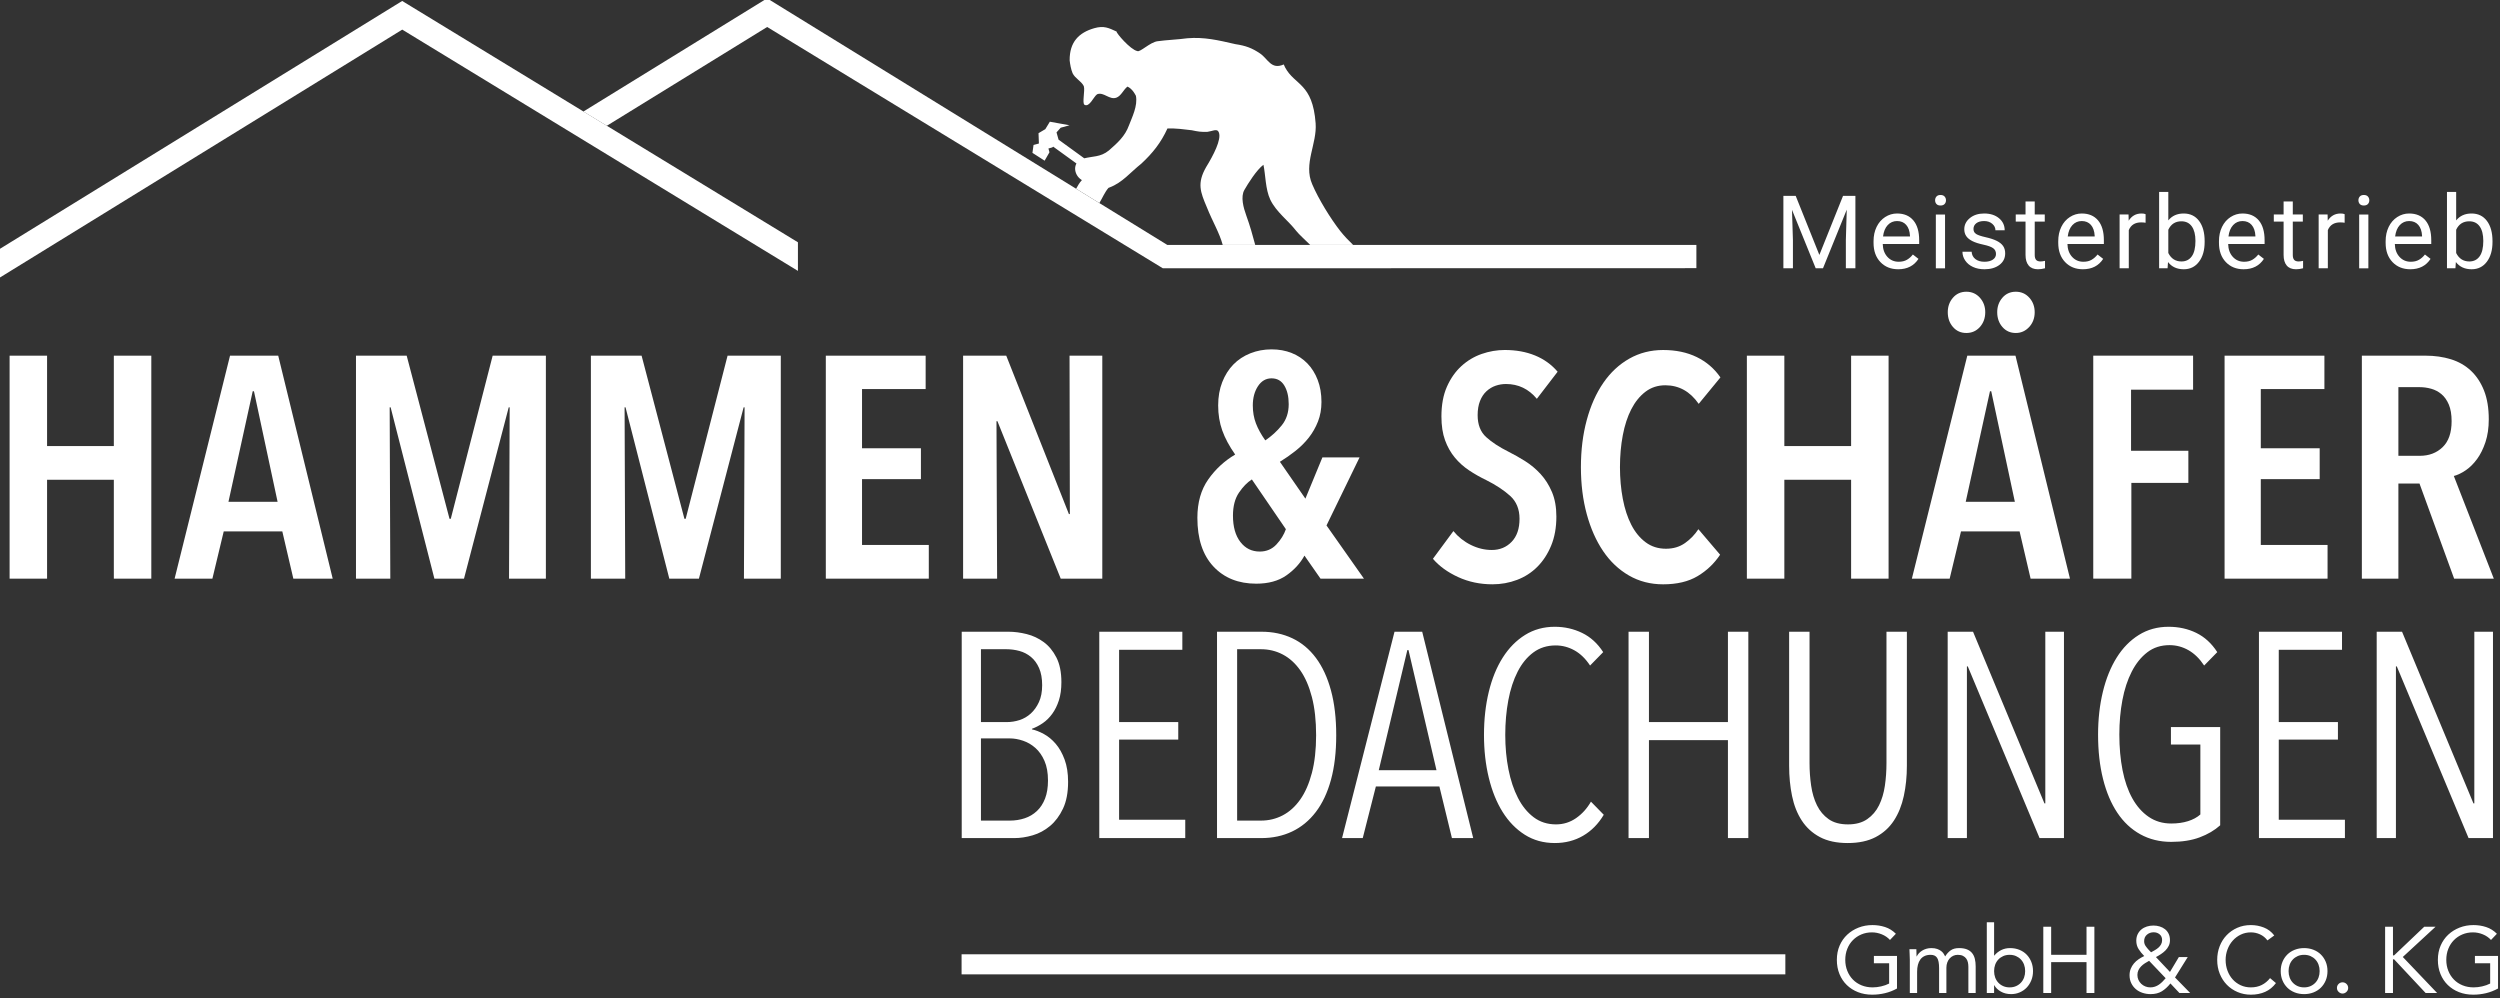
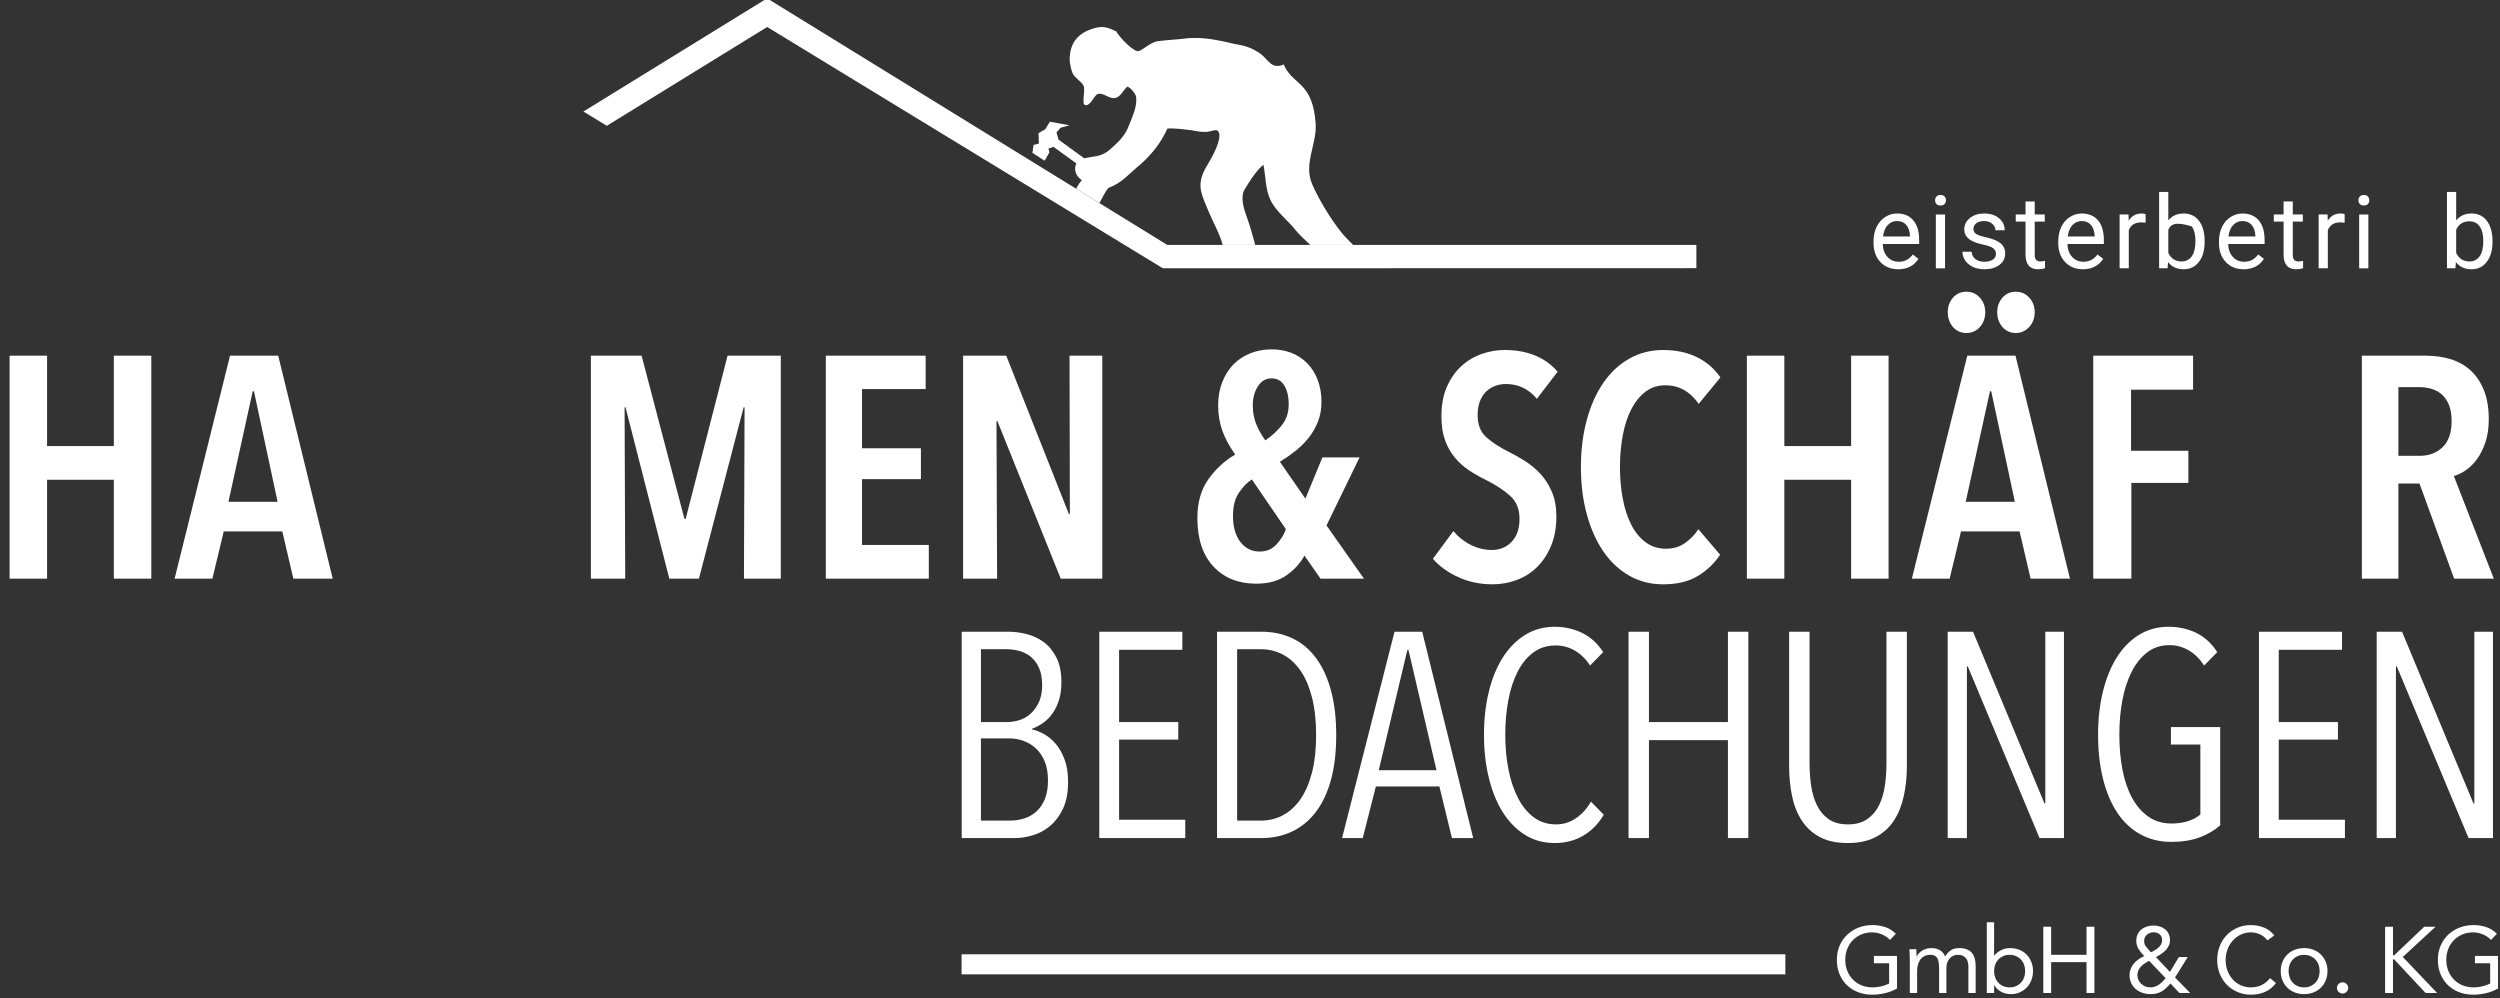
<svg xmlns="http://www.w3.org/2000/svg" width="100%" height="100%" viewBox="0 0 889 355" version="1.1" xml:space="preserve" style="fill-rule:evenodd;clip-rule:evenodd;stroke-linejoin:round;stroke-miterlimit:2;">
  <rect x="0" y="0" width="889" height="355" fill="#333333" stroke="none" />
  <g transform="matrix(1,0,0,1,-301.666,-14159)">
    <g transform="matrix(1,0,0,3.015,0,9.09495e-13)">
      <g transform="matrix(0.203,0,0,0.202,301.666,4695.99)">
        <g transform="matrix(4.167,0,0,1.389,3145.59,157.602)">
-           <path d="M0,-30.42L9.945,-5.6L19.89,-30.42L25.092,-30.42L25.092,0L21.081,0L21.081,-11.845L21.457,-24.633L11.47,0L8.399,0L-1.567,-24.569L-1.17,-11.845L-1.17,0L-5.181,0L-5.181,-30.42L0,-30.42Z" style="fill:white;fill-rule:nonzero;" />
-         </g>
+           </g>
        <g transform="matrix(4.167,0,0,1.389,3323.12,153.774)">
          <path d="M0,-17.092C-1.56,-17.092 -2.868,-16.523 -3.928,-15.39C-4.985,-14.254 -5.642,-12.662 -5.891,-10.614L5.432,-10.614L5.432,-10.907C5.322,-12.872 4.792,-14.392 3.845,-15.472C2.898,-16.551 1.615,-17.092 0,-17.092M0.481,3.174C-2.583,3.174 -5.077,2.169 -6.999,0.156C-8.92,-1.858 -9.883,-4.548 -9.883,-7.919L-9.883,-8.63C-9.883,-10.872 -9.454,-12.874 -8.597,-14.636C-7.74,-16.399 -6.543,-17.776 -5.004,-18.774C-3.465,-19.769 -1.797,-20.266 0,-20.266C2.94,-20.266 5.222,-19.299 6.853,-17.364C8.482,-15.426 9.298,-12.655 9.298,-9.048L9.298,-7.439L-6.017,-7.439C-5.962,-5.209 -5.31,-3.41 -4.064,-2.037C-2.817,-0.667 -1.232,0.02 0.689,0.02C2.055,0.02 3.211,-0.259 4.158,-0.816C5.105,-1.374 5.934,-2.111 6.644,-3.03L9.005,-1.192C7.111,1.72 4.269,3.174 0.481,3.174" style="fill:white;fill-rule:nonzero;" />
        </g>
        <g transform="matrix(4.167,0,0,1.389,0,-330.115)">
          <path d="M817.657,351.157L813.791,351.157L813.791,328.551L817.657,328.551L817.657,351.157ZM813.478,322.554C813.478,321.928 813.669,321.4 814.052,320.967C814.434,320.536 815.003,320.32 815.754,320.32C816.507,320.32 817.079,320.536 817.468,320.967C817.857,321.4 818.053,321.928 818.053,322.554C818.053,323.181 817.857,323.704 817.468,324.121C817.079,324.54 816.507,324.75 815.754,324.75C815.003,324.75 814.434,324.54 814.052,324.121C813.669,323.704 813.478,323.181 813.478,322.554" style="fill:white;fill-rule:nonzero;" />
        </g>
        <g transform="matrix(4.167,0,0,1.389,3496.42,134.534)">
          <path d="M0,10.613C0,9.569 -0.394,8.759 -1.179,8.18C-1.967,7.602 -3.338,7.104 -5.296,6.685C-7.252,6.268 -8.805,5.766 -9.954,5.181C-11.104,4.596 -11.954,3.9 -12.505,3.091C-13.055,2.285 -13.329,1.322 -13.329,0.209C-13.329,-1.643 -12.546,-3.212 -10.979,-4.492C-9.411,-5.773 -7.409,-6.414 -4.971,-6.414C-2.41,-6.414 -0.329,-5.753 1.265,-4.43C2.859,-3.106 3.656,-1.415 3.656,0.647L-0.228,0.647C-0.228,-0.41 -0.677,-1.322 -1.576,-2.09C-2.474,-2.854 -3.608,-3.239 -4.971,-3.239C-6.379,-3.239 -7.48,-2.933 -8.273,-2.32C-9.067,-1.707 -9.464,-0.905 -9.464,0.083C-9.464,1.016 -9.095,1.721 -8.356,2.193C-7.618,2.668 -6.284,3.119 -4.356,3.552C-2.426,3.983 -0.864,4.499 0.334,5.098C1.532,5.697 2.421,6.418 2.999,7.261C3.578,8.102 3.866,9.129 3.866,10.341C3.866,12.362 3.057,13.981 1.442,15.2C-0.173,16.418 -2.269,17.027 -4.847,17.027C-6.658,17.027 -8.259,16.706 -9.653,16.066C-11.044,15.425 -12.136,14.532 -12.922,13.382C-13.709,12.233 -14.101,10.989 -14.101,9.652L-10.238,9.652C-10.166,10.947 -9.648,11.974 -8.68,12.735C-7.713,13.493 -6.434,13.873 -4.847,13.873C-3.384,13.873 -2.211,13.578 -1.327,12.984C-0.442,12.394 0,11.604 0,10.613" style="fill:white;fill-rule:nonzero;" />
        </g>
        <g transform="matrix(4.167,0,0,1.389,3564.28,158.182)">
          <path d="M0,-28.497L0,-23.023L4.22,-23.023L4.22,-20.036L0,-20.036L0,-5.999C0,-5.091 0.189,-4.412 0.564,-3.96C0.94,-3.506 1.58,-3.278 2.486,-3.278C2.933,-3.278 3.545,-3.364 4.324,-3.529L4.324,-0.415C3.308,-0.138 2.32,0 1.359,0C-0.369,0 -1.67,-0.521 -2.548,-1.567C-3.426,-2.61 -3.866,-4.094 -3.866,-6.017L-3.866,-20.036L-7.98,-20.036L-7.98,-23.023L-3.866,-23.023L-3.866,-28.497L0,-28.497Z" style="fill:white;fill-rule:nonzero;" />
        </g>
        <g transform="matrix(4.167,0,0,1.389,3646.66,153.774)">
          <path d="M0,-17.092C-1.56,-17.092 -2.868,-16.523 -3.928,-15.39C-4.985,-14.254 -5.642,-12.662 -5.891,-10.614L5.432,-10.614L5.432,-10.907C5.322,-12.872 4.792,-14.392 3.845,-15.472C2.898,-16.551 1.615,-17.092 0,-17.092M0.482,3.174C-2.582,3.174 -5.077,2.169 -6.999,0.156C-8.92,-1.858 -9.883,-4.548 -9.883,-7.919L-9.883,-8.63C-9.883,-10.872 -9.454,-12.874 -8.597,-14.636C-7.74,-16.399 -6.542,-17.776 -5.004,-18.774C-3.465,-19.769 -1.797,-20.266 0,-20.266C2.94,-20.266 5.223,-19.299 6.854,-17.364C8.482,-15.426 9.298,-12.655 9.298,-9.048L9.298,-7.439L-6.017,-7.439C-5.962,-5.209 -5.31,-3.41 -4.064,-2.037C-2.817,-0.667 -1.232,0.02 0.689,0.02C2.055,0.02 3.211,-0.259 4.158,-0.816C5.105,-1.374 5.934,-2.111 6.644,-3.03L9.005,-1.192C7.112,1.72 4.269,3.174 0.482,3.174" style="fill:white;fill-rule:nonzero;" />
        </g>
        <g transform="matrix(4.167,0,0,1.389,3758.48,152.206)">
          <path d="M0,-15.251C-0.585,-15.35 -1.219,-15.398 -1.901,-15.398C-4.437,-15.398 -6.158,-14.318 -7.063,-12.159L-7.063,3.886L-10.926,3.886L-10.926,-18.72L-7.167,-18.72L-7.105,-16.108C-5.838,-18.128 -4.041,-19.137 -1.714,-19.137C-0.961,-19.137 -0.389,-19.041 0,-18.845L0,-15.251Z" style="fill:white;fill-rule:nonzero;" />
        </g>
        <g transform="matrix(4.167,0,0,1.389,3845.82,129.571)">
-           <path d="M0,8.692C0,6.059 -0.509,4.027 -1.525,2.592C-2.541,1.157 -4.004,0.44 -5.911,0.44C-8.462,0.44 -10.293,1.624 -11.408,3.99L-11.408,13.769C-10.224,16.138 -8.376,17.322 -5.87,17.322C-4.018,17.322 -2.576,16.603 -1.546,15.168C-0.516,13.735 0,11.576 0,8.692M3.866,9.13C3.866,12.585 3.071,15.361 1.484,17.455C-0.104,19.554 -2.235,20.6 -4.909,20.6C-7.766,20.6 -9.973,19.591 -11.532,17.57L-11.721,20.183L-15.271,20.183L-15.271,-11.908L-11.408,-11.908L-11.408,0.062C-9.846,-1.873 -7.694,-2.84 -4.951,-2.84C-2.207,-2.84 -0.051,-1.804 1.516,0.272C3.082,2.348 3.866,5.188 3.866,8.796L3.866,9.13Z" style="fill:white;fill-rule:nonzero;" />
+           <path d="M0,8.692C0,6.059 -0.509,4.027 -1.525,2.592C-8.462,0.44 -10.293,1.624 -11.408,3.99L-11.408,13.769C-10.224,16.138 -8.376,17.322 -5.87,17.322C-4.018,17.322 -2.576,16.603 -1.546,15.168C-0.516,13.735 0,11.576 0,8.692M3.866,9.13C3.866,12.585 3.071,15.361 1.484,17.455C-0.104,19.554 -2.235,20.6 -4.909,20.6C-7.766,20.6 -9.973,19.591 -11.532,17.57L-11.721,20.183L-15.271,20.183L-15.271,-11.908L-11.408,-11.908L-11.408,0.062C-9.846,-1.873 -7.694,-2.84 -4.951,-2.84C-2.207,-2.84 -0.051,-1.804 1.516,0.272C3.082,2.348 3.866,5.188 3.866,8.796L3.866,9.13Z" style="fill:white;fill-rule:nonzero;" />
        </g>
        <g transform="matrix(4.167,0,0,1.389,3928.2,153.774)">
          <path d="M0,-17.092C-1.56,-17.092 -2.868,-16.523 -3.928,-15.39C-4.985,-14.254 -5.642,-12.662 -5.891,-10.614L5.432,-10.614L5.432,-10.907C5.322,-12.872 4.792,-14.392 3.845,-15.472C2.898,-16.551 1.615,-17.092 0,-17.092M0.481,3.174C-2.583,3.174 -5.077,2.169 -6.999,0.156C-8.92,-1.858 -9.883,-4.548 -9.883,-7.919L-9.883,-8.63C-9.883,-10.872 -9.454,-12.874 -8.597,-14.636C-7.74,-16.399 -6.543,-17.776 -5.004,-18.774C-3.465,-19.769 -1.797,-20.266 0,-20.266C2.939,-20.266 5.222,-19.299 6.853,-17.364C8.482,-15.426 9.298,-12.655 9.298,-9.048L9.298,-7.439L-6.017,-7.439C-5.962,-5.209 -5.31,-3.41 -4.064,-2.037C-2.817,-0.667 -1.232,0.02 0.689,0.02C2.055,0.02 3.211,-0.259 4.158,-0.816C5.105,-1.374 5.934,-2.111 6.644,-3.03L9.005,-1.192C7.112,1.72 4.269,3.174 0.481,3.174" style="fill:white;fill-rule:nonzero;" />
        </g>
        <g transform="matrix(4.167,0,0,1.389,4016.34,158.182)">
          <path d="M0,-28.497L0,-23.023L4.22,-23.023L4.22,-20.036L0,-20.036L0,-5.999C0,-5.091 0.189,-4.412 0.564,-3.96C0.94,-3.506 1.58,-3.278 2.486,-3.278C2.933,-3.278 3.545,-3.364 4.324,-3.529L4.324,-0.415C3.308,-0.138 2.32,0 1.359,0C-0.369,0 -1.67,-0.521 -2.548,-1.567C-3.426,-2.61 -3.866,-4.094 -3.866,-6.017L-3.866,-20.036L-7.98,-20.036L-7.98,-23.023L-3.866,-23.023L-3.866,-28.497L0,-28.497Z" style="fill:white;fill-rule:nonzero;" />
        </g>
        <g transform="matrix(4.167,0,0,1.389,4107.17,152.206)">
          <path d="M0,-15.251C-0.585,-15.35 -1.219,-15.398 -1.901,-15.398C-4.437,-15.398 -6.158,-14.318 -7.063,-12.159L-7.063,3.886L-10.926,3.886L-10.926,-18.72L-7.167,-18.72L-7.105,-16.108C-5.838,-18.128 -4.041,-19.137 -1.714,-19.137C-0.961,-19.137 -0.389,-19.041 0,-18.845L0,-15.251Z" style="fill:white;fill-rule:nonzero;" />
        </g>
        <g transform="matrix(4.167,0,0,1.389,0,-330.115)">
          <path d="M995.614,351.157L991.748,351.157L991.748,328.551L995.614,328.551L995.614,351.157ZM991.435,322.554C991.435,321.928 991.626,321.4 992.008,320.967C992.391,320.536 992.96,320.32 993.711,320.32C994.464,320.32 995.035,320.536 995.425,320.967C995.814,321.4 996.01,321.928 996.01,322.554C996.01,323.181 995.814,323.704 995.425,324.121C995.035,324.54 994.464,324.75 993.711,324.75C992.96,324.75 992.391,324.54 992.008,324.121C991.626,323.704 991.435,323.181 991.435,322.554" style="fill:white;fill-rule:nonzero;" />
        </g>
        <g transform="matrix(4.167,0,0,1.389,4220.15,153.774)">
-           <path d="M0,-17.092C-1.56,-17.092 -2.868,-16.523 -3.928,-15.39C-4.985,-14.254 -5.642,-12.662 -5.891,-10.614L5.432,-10.614L5.432,-10.907C5.322,-12.872 4.792,-14.392 3.845,-15.472C2.898,-16.551 1.615,-17.092 0,-17.092M0.482,3.174C-2.582,3.174 -5.077,2.169 -6.999,0.156C-8.92,-1.858 -9.883,-4.548 -9.883,-7.919L-9.883,-8.63C-9.883,-10.872 -9.454,-12.874 -8.597,-14.636C-7.74,-16.399 -6.542,-17.776 -5.004,-18.774C-3.465,-19.769 -1.797,-20.266 0,-20.266C2.94,-20.266 5.223,-19.299 6.854,-17.364C8.482,-15.426 9.298,-12.655 9.298,-9.048L9.298,-7.439L-6.017,-7.439C-5.962,-5.209 -5.31,-3.41 -4.064,-2.037C-2.817,-0.667 -1.232,0.02 0.689,0.02C2.055,0.02 3.211,-0.259 4.158,-0.816C5.105,-1.374 5.934,-2.111 6.644,-3.03L9.005,-1.192C7.112,1.72 4.269,3.174 0.482,3.174" style="fill:white;fill-rule:nonzero;" />
-         </g>
+           </g>
        <g transform="matrix(4.167,0,0,1.389,4350.06,129.571)">
          <path d="M0,8.692C0,6.059 -0.509,4.027 -1.525,2.592C-2.541,1.157 -4.004,0.44 -5.911,0.44C-8.462,0.44 -10.293,1.624 -11.408,3.99L-11.408,13.769C-10.224,16.138 -8.376,17.322 -5.87,17.322C-4.018,17.322 -2.576,16.603 -1.546,15.168C-0.516,13.735 0,11.576 0,8.692M3.866,9.13C3.866,12.585 3.071,15.361 1.484,17.455C-0.104,19.554 -2.235,20.6 -4.909,20.6C-7.766,20.6 -9.973,19.591 -11.532,17.57L-11.721,20.183L-15.271,20.183L-15.271,-11.908L-11.408,-11.908L-11.408,0.062C-9.846,-1.873 -7.694,-2.84 -4.951,-2.84C-2.207,-2.84 -0.051,-1.804 1.516,0.272C3.082,2.348 3.866,5.188 3.866,8.796L3.866,9.13Z" style="fill:white;fill-rule:nonzero;" />
        </g>
        <g transform="matrix(4.167,0,0,1.389,1894.06,63.713)">
          <path d="M0,23.308C0.32,22.67 0.723,22.086 1.209,21.579C0.723,22.087 0.32,22.67 0,23.308M-0.588,24.581L-0.528,24.625L-0.588,24.581ZM108.858,51.912C104.803,46.738 99.678,38.386 97.072,32.238C93.336,23.63 99.181,15.295 98.527,6.639C97.265,-10.289 89.774,-9.234 85.719,-16.788C85.526,-17.205 85.318,-17.619 85.126,-18.083C79.808,-15.719 78.532,-20.414 75.164,-22.697C71.793,-24.982 69.111,-25.971 64.813,-26.611C57.483,-28.288 51.72,-29.677 44.566,-29.086C41.035,-28.575 35.605,-28.351 32.076,-27.84C28.963,-27.458 24.681,-23.081 23.58,-23.703L23.564,-23.703C20.657,-24.294 14.637,-31.322 14.845,-31.929L14.669,-31.992C11.617,-33.398 9.495,-34.484 5.455,-33.317C-0.965,-31.465 -4.941,-27.552 -4.878,-19.807C-4.703,-18.242 -4.335,-16.054 -3.649,-14.409C-2.578,-12.189 0.008,-11.072 1.03,-9.044L1.079,-8.947L1.079,-8.932C1.653,-7.159 0.296,-1.731 1.366,-1.124C3.427,0.044 5.199,-4.508 6.572,-5.466L6.588,-5.482L6.78,-5.594C9.511,-6.552 11.827,-3.088 14.748,-4.109C16.809,-4.861 17.719,-7.479 19.428,-8.773C20.419,-8.325 21.264,-7.544 21.983,-6.552C22.334,-6.041 22.671,-5.499 22.974,-4.908C23.805,-0.708 21.377,4.052 20.066,7.501C18.422,12.084 15.228,14.91 11.651,18.042C9.831,19.542 8.09,20.133 6.284,20.485C4.717,20.782 3.075,20.943 1.261,21.373L1.341,21.43L1.341,21.431L1.261,21.373L-9.55,13.525L-10.397,10.476L-8.64,8.511L-4.919,7.489L-13.207,5.989L-15.108,9.118L-17.966,10.812L-17.807,15.155L-20.058,15.763L-20.521,19.083L-15.396,22.373L-13.368,18.843L-13.798,17.246L-12.201,16.801L-11.786,16.481L-2.024,23.543C-2.368,24.176 -2.56,24.891 -2.578,25.643C-2.594,27.399 -1.684,29.3 0.136,30.449L0.264,30.545C-0.697,31.566 -1.481,32.884 -2.159,34.162L7.612,40.183C8.881,38.083 9.856,35.644 11.443,33.803C11.602,33.738 11.779,33.675 11.938,33.61C17.335,31.568 20.609,27.303 25.241,23.63C30.048,19.175 33.514,14.798 36.229,8.842C39.71,8.699 43.288,9.193 46.449,9.576C49.019,10.12 50.33,10.36 53.03,10.248C55.106,9.961 56.623,9.035 57.514,9.912C57.643,10.073 57.757,10.279 57.836,10.487C59.048,13.425 55.473,20.229 52.503,25.052C48.572,31.92 50.107,35.576 52.756,41.852C55.219,48.061 58.055,52.574 59.468,57.792L73.135,57.792C72.058,53.743 70.932,49.712 69.382,45.446C68.167,42.107 66.936,37.571 68.567,34.683C70.069,32.061 73.695,26.234 76.585,24.092C77.494,28.277 77.382,34.329 79.458,38.738C81.903,43.897 87.045,47.568 90.351,51.865C91.639,53.492 93.954,55.485 96.249,57.792L114.291,57.792C112.495,56.045 110.545,54.055 108.858,51.912" style="fill:white;fill-rule:nonzero;" />
        </g>
        <g transform="matrix(4.167,0,0,1.389,2370.27,13.622)">
          <path d="M144.308,93.858L-78.096,93.858L-106.678,76.248L-116.45,70.227L-246.348,-9.808L-323.571,37.774L-313.734,43.773L-246.321,2.236L-80.098,103.597L-79.985,103.666L144.308,103.616L144.308,93.858Z" style="fill:white;fill-rule:nonzero;" />
        </g>
        <g transform="matrix(4.167,0,0,1.389,704.512,162.991)">
-           <path d="M0,-116.243L-169.083,-12.06L-169.083,0L0.027,-104.199L166.363,-2.77L166.363,-14.797L86.048,-63.772L76.21,-69.771L0,-116.243Z" style="fill:white;fill-rule:nonzero;" />
-         </g>
+           </g>
        <g transform="matrix(4.167,0,0,1.389,199.412,208.641)">
          <path d="M0,93.731L0,52.161L-28.066,52.161L-28.066,93.731L-43.82,93.731L-43.82,0L-28.066,0L-28.066,37.996L0,37.996L0,0L15.754,0L15.754,93.731L0,93.731Z" style="fill:white;fill-rule:nonzero;" />
        </g>
        <g transform="matrix(4.167,0,0,1.389,444.879,318.045)">
          <path d="M0,-63.811L-0.53,-63.811L-10.724,-17.343L9.929,-17.343L0,-63.811ZM16.548,14.96L11.915,-4.898L-12.71,-4.898L-17.476,14.96L-33.362,14.96L-10.062,-78.771L10.193,-78.771L33.097,14.96L16.548,14.96Z" style="fill:white;fill-rule:nonzero;" />
        </g>
        <g transform="matrix(4.167,0,0,1.389,891.689,208.641)">
-           <path d="M0,93.731L0.265,21.712L-0.133,21.712L-18.932,93.731L-31.376,93.731L-49.778,21.712L-50.176,21.712L-49.911,93.731L-64.341,93.731L-64.341,0L-43.026,0L-25.021,68.577L-24.492,68.577L-6.885,0L15.489,0L15.489,93.731L0,93.731Z" style="fill:white;fill-rule:nonzero;" />
-         </g>
+           </g>
        <g transform="matrix(4.167,0,0,1.389,1303.19,208.641)">
          <path d="M0,93.731L0.265,21.712L-0.133,21.712L-18.932,93.731L-31.376,93.731L-49.778,21.712L-50.176,21.712L-49.911,93.731L-64.341,93.731L-64.341,0L-43.026,0L-25.021,68.577L-24.492,68.577L-6.885,0L15.489,0L15.489,93.731L0,93.731Z" style="fill:white;fill-rule:nonzero;" />
        </g>
        <g transform="matrix(4.167,0,0,1.389,1446.6,208.641)">
          <path d="M0,93.731L0,0L41.967,0L41.967,14.033L15.225,14.033L15.225,38.922L39.98,38.922L39.98,51.896L15.225,51.896L15.225,79.565L43.291,79.565L43.291,93.731L0,93.731Z" style="fill:white;fill-rule:nonzero;" />
        </g>
        <g transform="matrix(4.167,0,0,1.389,1858.1,208.641)">
          <path d="M0,93.731L-26.61,27.537L-27.007,27.537L-26.742,93.731L-41.04,93.731L-41.04,0L-22.903,0L3.442,66.591L3.839,66.591L3.707,0L17.476,0L17.476,93.731L0,93.731Z" style="fill:white;fill-rule:nonzero;" />
        </g>
        <g transform="matrix(4.167,0,0,1.389,2257.46,309.771)">
          <path d="M0,-52.426C0,-55.603 -0.612,-58.205 -1.837,-60.237C-3.062,-62.266 -4.855,-63.281 -7.218,-63.281C-9.58,-63.281 -11.482,-62.177 -12.927,-59.972C-14.37,-57.765 -15.093,-55.073 -15.093,-51.896C-15.093,-49.159 -14.656,-46.644 -13.781,-44.35C-12.906,-42.054 -11.593,-39.671 -9.843,-37.201C-7.22,-38.966 -4.924,-41.061 -2.954,-43.489C-0.985,-45.916 0,-48.895 0,-52.426M-15.489,-20.785C-17.432,-19.549 -19.242,-17.695 -20.918,-15.225C-22.595,-12.753 -23.433,-9.532 -23.433,-5.56C-23.433,-0.882 -22.396,2.803 -20.322,5.493C-18.249,8.187 -15.535,9.532 -12.18,9.532C-9.356,9.532 -7.017,8.538 -5.163,6.553C-3.31,4.567 -1.986,2.428 -1.191,0.132L-15.489,-20.785ZM13.371,20.917L6.619,11.237C4.853,14.471 2.316,17.245 -0.993,19.562C-4.303,21.877 -8.519,23.035 -13.636,23.035C-21.139,23.035 -27.14,20.631 -31.641,15.82C-36.143,11.011 -38.393,4.193 -38.393,-4.634C-38.393,-11.075 -36.87,-16.46 -33.825,-20.785C-30.78,-25.108 -27.008,-28.596 -22.506,-31.244C-24.979,-34.773 -26.788,-38.149 -27.935,-41.371C-29.082,-44.592 -29.655,-48.1 -29.655,-51.896C-29.655,-55.514 -29.084,-58.78 -27.94,-61.693C-26.797,-64.606 -25.234,-67.075 -23.255,-69.107C-21.275,-71.136 -18.898,-72.702 -16.127,-73.806C-13.354,-74.909 -10.387,-75.461 -7.218,-75.461C-4.14,-75.461 -1.324,-74.952 1.229,-73.939C3.781,-72.923 5.98,-71.467 7.829,-69.57C9.677,-67.671 11.129,-65.354 12.184,-62.62C13.238,-59.883 13.769,-56.795 13.769,-53.352C13.769,-50.351 13.282,-47.614 12.312,-45.144C11.34,-42.673 10.062,-40.422 8.473,-38.393C6.884,-36.361 5.03,-34.508 2.912,-32.832C0.794,-31.155 -1.413,-29.61 -3.707,-28.199L7.017,-12.71L14.165,-30.052L29.787,-30.052L15.887,-1.444L31.641,20.938L13.371,20.917Z" style="fill:white;fill-rule:nonzero;" />
        </g>
        <g transform="matrix(4.167,0,0,1.389,2692.13,313.633)">
          <path d="M0,-57.457C-3.442,-61.604 -7.768,-63.679 -12.975,-63.679C-14.476,-63.679 -15.933,-63.435 -17.343,-62.951C-18.756,-62.465 -20.036,-61.693 -21.183,-60.634C-22.33,-59.575 -23.234,-58.206 -23.896,-56.53C-24.558,-54.853 -24.889,-52.867 -24.889,-50.573C-24.889,-46.601 -23.697,-43.533 -21.314,-41.372C-18.932,-39.208 -15.8,-37.156 -11.915,-35.216C-9.621,-34.068 -7.281,-32.744 -4.898,-31.244C-2.516,-29.742 -0.354,-27.935 1.589,-25.816C3.529,-23.698 5.117,-21.183 6.354,-18.27C7.59,-15.357 8.208,-11.916 8.208,-7.944C8.208,-3.353 7.479,0.707 6.023,4.235C4.567,7.767 2.625,10.745 0.198,13.172C-2.23,15.601 -5.076,17.431 -8.341,18.666C-11.606,19.901 -15.049,20.52 -18.667,20.52C-23.875,20.52 -28.685,19.504 -33.097,17.475C-37.512,15.445 -41.04,12.887 -43.688,9.796L-35.083,-1.854C-33.054,0.618 -30.604,2.561 -27.735,3.971C-24.868,5.384 -21.933,6.089 -18.932,6.089C-15.578,6.089 -12.798,4.943 -10.591,2.647C-8.386,0.353 -7.281,-2.868 -7.281,-7.018C-7.281,-11.076 -8.605,-14.299 -11.253,-16.682C-13.9,-19.064 -17.256,-21.27 -21.314,-23.301C-23.875,-24.536 -26.279,-25.903 -28.529,-27.405C-30.78,-28.904 -32.767,-30.692 -34.487,-32.767C-36.208,-34.839 -37.577,-37.268 -38.591,-40.048C-39.606,-42.828 -40.113,-46.158 -40.113,-50.043C-40.113,-54.896 -39.342,-59.066 -37.797,-62.554C-36.254,-66.04 -34.223,-68.929 -31.707,-71.225C-29.191,-73.519 -26.346,-75.218 -23.168,-76.322C-19.99,-77.425 -16.77,-77.977 -13.504,-77.977C-8.737,-77.977 -4.48,-77.204 -0.729,-75.66C3.022,-74.115 6.177,-71.842 8.737,-68.842L0,-57.457Z" style="fill:white;fill-rule:nonzero;" />
        </g>
        <g transform="matrix(4.167,0,0,1.389,2973.72,210.112)">
          <path d="M0,91.612C-3.839,93.906 -8.671,95.054 -14.496,95.054C-19.792,95.054 -24.581,93.817 -28.86,91.347C-33.143,88.878 -36.761,85.456 -39.716,81.088C-42.674,76.718 -44.969,71.535 -46.601,65.532C-48.234,59.531 -49.05,52.955 -49.05,45.806C-49.05,38.657 -48.234,32.061 -46.601,26.014C-44.969,19.97 -42.651,14.761 -39.65,10.392C-36.65,6.024 -33.01,2.627 -28.729,0.198C-24.448,-2.228 -19.705,-3.442 -14.496,-3.442C-9.114,-3.442 -4.392,-2.45 -0.331,-0.464C3.728,1.522 7.037,4.369 9.599,8.075L0.464,19.196C-3.156,13.989 -7.833,11.385 -13.569,11.385C-16.747,11.385 -19.527,12.291 -21.91,14.099C-24.293,15.909 -26.279,18.359 -27.867,21.447C-29.456,24.537 -30.647,28.178 -31.442,32.369C-32.236,36.562 -32.634,41.04 -32.634,45.806C-32.634,50.485 -32.236,54.92 -31.442,59.111C-30.647,63.304 -29.456,66.945 -27.867,70.033C-26.279,73.124 -24.272,75.573 -21.844,77.381C-19.417,79.19 -16.571,80.094 -13.305,80.094C-10.217,80.094 -7.546,79.3 -5.295,77.712C-3.045,76.123 -1.171,74.182 0.331,71.886L9.466,82.61C6.994,86.317 3.84,89.318 0,91.612" style="fill:white;fill-rule:nonzero;" />
        </g>
        <g transform="matrix(4.167,0,0,1.389,3242.63,208.641)">
          <path d="M0,93.731L0,52.161L-28.066,52.161L-28.066,93.731L-43.82,93.731L-43.82,0L-28.066,0L-28.066,37.996L0,37.996L0,0L15.754,0L15.754,93.731L0,93.731Z" style="fill:white;fill-rule:nonzero;" />
        </g>
        <g transform="matrix(4.167,0,0,1.389,3564.22,326.871)">
          <path d="M0,-103.395C0,-100.923 -0.774,-98.848 -2.317,-97.173C-3.862,-95.495 -5.738,-94.657 -7.943,-94.657C-10.239,-94.657 -12.114,-95.495 -13.57,-97.173C-15.026,-98.848 -15.755,-100.923 -15.755,-103.395C-15.755,-105.778 -15.026,-107.807 -13.57,-109.485C-12.114,-111.16 -10.239,-112 -7.943,-112C-5.649,-112 -3.753,-111.16 -2.251,-109.485C-0.751,-107.807 0,-105.778 0,-103.395M-18.27,-70.166L-18.8,-70.166L-28.993,-23.697L-8.341,-23.697L-18.27,-70.166ZM-20.785,-103.395C-20.785,-100.923 -21.536,-98.848 -23.036,-97.173C-24.538,-95.495 -26.435,-94.657 -28.729,-94.657C-31.024,-94.657 -32.898,-95.495 -34.355,-97.173C-35.812,-98.848 -36.539,-100.923 -36.539,-103.395C-36.539,-105.778 -35.812,-107.807 -34.355,-109.485C-32.898,-111.16 -31.024,-112 -28.729,-112C-26.435,-112 -24.538,-111.16 -23.036,-109.485C-21.536,-107.807 -20.785,-105.778 -20.785,-103.395M-1.722,8.605L-6.354,-11.253L-30.979,-11.253L-35.745,8.605L-51.632,8.605L-28.331,-85.125L-8.076,-85.125L14.827,8.605L-1.722,8.605Z" style="fill:white;fill-rule:nonzero;" />
        </g>
        <g transform="matrix(4.167,0,0,1.389,3733.01,318.964)">
          <path d="M0,-65.135L0,-39.451L24.094,-39.451L24.094,-25.948L0.132,-25.948L0.132,14.298L-15.887,14.298L-15.887,-79.433L26.08,-79.433L26.08,-65.135L0,-65.135Z" style="fill:white;fill-rule:nonzero;" />
        </g>
        <g transform="matrix(4.167,0,0,1.389,3896.84,208.641)">
-           <path d="M0,93.731L0,0L41.967,0L41.967,14.033L15.225,14.033L15.225,38.922L39.98,38.922L39.98,51.896L15.225,51.896L15.225,79.565L43.291,79.565L43.291,93.731L0,93.731Z" style="fill:white;fill-rule:nonzero;" />
-         </g>
+           </g>
        <g transform="matrix(4.167,0,0,1.389,4294.55,300.577)">
          <path d="M0,-38.657C0,-41.481 -0.397,-43.821 -1.191,-45.674C-1.986,-47.527 -3.024,-48.984 -4.303,-50.043C-5.583,-51.102 -7.017,-51.85 -8.606,-52.293C-10.194,-52.734 -11.782,-52.955 -13.371,-52.955L-22.374,-52.955L-22.374,-24.095L-13.371,-24.095C-9.488,-24.095 -6.288,-25.307 -3.773,-27.735C-1.258,-30.161 0,-33.803 0,-38.657M1.059,27.537L-13.504,-12.445L-22.374,-12.445L-22.374,27.537L-37.731,27.537L-37.731,-66.194L-10.988,-66.194C-7.106,-66.194 -3.531,-65.685 -0.265,-64.672C2.999,-63.656 5.802,-62.044 8.142,-59.839C10.479,-57.632 12.312,-54.852 13.636,-51.499C14.96,-48.144 15.622,-44.129 15.622,-39.451C15.622,-35.831 15.158,-32.634 14.231,-29.853C13.305,-27.073 12.134,-24.711 10.724,-22.771C9.311,-20.828 7.744,-19.262 6.023,-18.072C4.303,-16.879 2.603,-16.063 0.927,-15.622L17.74,27.537L1.059,27.537Z" style="fill:white;fill-rule:nonzero;" />
        </g>
        <g transform="matrix(4.167,0,0,1.389,1864.88,415.686)">
          <path d="M0,20.706C-0.98,18.053 -2.226,15.847 -3.737,14.09C-5.249,12.335 -6.903,10.966 -8.699,9.986C-10.496,9.005 -12.171,8.353 -13.722,8.025L-13.722,7.78C-12.156,7.21 -10.63,6.413 -9.145,5.391C-7.659,4.371 -6.34,3.063 -5.184,1.471C-4.03,-0.122 -3.101,-2 -2.401,-4.165C-1.7,-6.328 -1.348,-8.882 -1.348,-11.823C-1.348,-15.988 -2.045,-19.438 -3.436,-22.175C-4.83,-24.911 -6.61,-27.076 -8.781,-28.669C-10.952,-30.262 -13.349,-31.383 -15.969,-32.038C-18.592,-32.691 -21.131,-33.018 -23.589,-33.018L-43.249,-33.018L-43.249,53.725L-21.073,53.725C-18.623,53.725 -16.071,53.338 -13.416,52.561C-10.762,51.785 -8.331,50.478 -6.126,48.64C-3.921,46.802 -2.104,44.373 -0.674,41.35C0.754,38.329 1.47,34.572 1.47,30.079C1.47,26.485 0.98,23.361 0,20.706M-10.782,-3.457C-11.681,-1.504 -12.824,0.102 -14.212,1.363C-15.602,2.625 -17.174,3.54 -18.929,4.109C-20.686,4.679 -22.463,4.962 -24.259,4.962L-35.163,4.962L-35.163,-25.667L-24.504,-25.667C-22.626,-25.667 -20.788,-25.422 -18.99,-24.934C-17.195,-24.446 -15.581,-23.611 -14.151,-22.432C-12.723,-21.253 -11.578,-19.687 -10.72,-17.734C-9.863,-15.781 -9.434,-13.383 -9.434,-10.536C-9.434,-7.768 -9.884,-5.41 -10.782,-3.457M-8.209,37.095C-9.026,39.212 -10.169,40.962 -11.639,42.346C-13.109,43.73 -14.825,44.746 -16.785,45.397C-18.745,46.048 -20.828,46.374 -23.033,46.374L-35.163,46.374L-35.163,11.823L-23.033,11.823C-21.238,11.823 -19.379,12.149 -17.459,12.8C-15.541,13.451 -13.804,14.469 -12.252,15.853C-10.701,17.237 -9.434,19.048 -8.454,21.286C-7.474,23.524 -6.984,26.271 -6.984,29.525C-6.984,32.456 -7.393,34.979 -8.209,37.095M50.722,53.725L50.722,46.006L22.91,46.006L22.91,12.313L47.781,12.313L47.781,4.962L22.91,4.962L22.91,-25.422L49.496,-25.422L49.496,-33.018L14.579,-33.018L14.579,53.725L50.722,53.725ZM111.981,-8.331C110.51,-13.762 108.407,-18.316 105.671,-21.992C102.934,-25.667 99.626,-28.424 95.747,-30.262C91.867,-32.099 87.557,-33.018 82.821,-33.018L64.076,-33.018L64.076,53.725L82.699,53.725C87.435,53.725 91.744,52.806 95.625,50.968C99.503,49.13 102.832,46.395 105.61,42.759C108.386,39.126 110.51,34.612 111.981,29.221C113.451,23.83 114.186,17.582 114.186,10.476C114.186,3.37 113.451,-2.898 111.981,-8.331M103.956,26.334C102.771,30.842 101.138,34.572 99.055,37.522C96.972,40.474 94.522,42.687 91.704,44.161C88.886,45.637 85.842,46.374 82.576,46.374L72.53,46.374L72.53,-25.667L82.576,-25.667C85.842,-25.667 88.886,-24.928 91.704,-23.454C94.522,-21.978 96.972,-19.765 99.055,-16.815C101.138,-13.863 102.771,-10.115 103.956,-5.567C105.139,-1.018 105.732,4.331 105.732,10.476C105.732,16.54 105.139,21.828 103.956,26.334M171.77,53.725L150.329,-33.018L138.69,-33.018L116.636,53.725L125.335,53.725L130.849,32.039L157.558,32.039L162.826,53.725L171.77,53.725ZM156.332,25.178L132.074,25.178L144.081,-25.3L144.571,-25.3L156.332,25.178ZM226.658,43.923L221.268,38.41C219.633,41.27 217.55,43.577 215.019,45.332C212.487,47.09 209.669,47.966 206.565,47.966C202.97,47.966 199.846,46.967 197.193,44.965C194.538,42.964 192.332,40.248 190.577,36.817C188.819,33.387 187.493,29.405 186.595,24.872C185.695,20.338 185.247,15.499 185.247,10.353C185.247,5.207 185.676,0.349 186.534,-4.226C187.391,-8.8 188.697,-12.803 190.454,-16.233C192.21,-19.664 194.415,-22.359 197.07,-24.319C199.724,-26.28 202.848,-27.26 206.443,-27.26C209.219,-27.26 211.853,-26.565 214.345,-25.177C216.836,-23.787 219.02,-21.664 220.9,-18.806L226.413,-24.442C224.043,-28.118 221.084,-30.813 217.531,-32.528C213.978,-34.243 210.159,-35.101 206.075,-35.101C201.42,-35.101 197.254,-33.956 193.578,-31.671C189.903,-29.383 186.779,-26.219 184.206,-22.175C181.633,-18.132 179.673,-13.333 178.325,-7.78C176.977,-2.224 176.303,3.82 176.303,10.353C176.303,16.806 176.977,22.81 178.325,28.363C179.673,33.919 181.612,38.716 184.145,42.759C186.675,46.802 189.78,49.988 193.456,52.316C197.132,54.644 201.337,55.807 206.075,55.807C210.486,55.807 214.447,54.785 217.96,52.745C221.471,50.704 224.371,47.763 226.658,43.923M287.428,53.725L287.428,-33.018L278.852,-33.018L278.852,4.962L245.649,4.962L245.649,-33.018L237.073,-33.018L237.073,53.725L245.649,53.725L245.649,12.559L278.852,12.559L278.852,53.725L287.428,53.725ZM354.078,23.34L354.078,-33.018L345.501,-33.018L345.501,22.237C345.501,25.505 345.276,28.67 344.828,31.733C344.378,34.796 343.56,37.533 342.377,39.941C341.192,42.352 339.538,44.291 337.415,45.761C335.29,47.231 332.595,47.966 329.329,47.966C325.979,47.966 323.264,47.231 321.182,45.761C319.099,44.291 317.464,42.352 316.281,39.941C315.096,37.533 314.278,34.776 313.831,31.671C313.381,28.568 313.157,25.423 313.157,22.237L313.157,-33.018L304.58,-33.018L304.58,23.34C304.58,27.833 304.988,32.06 305.806,36.021C306.621,39.983 307.99,43.433 309.91,46.374C311.828,49.314 314.361,51.623 317.506,53.296C320.649,54.969 324.551,55.807 329.207,55.807C333.862,55.807 337.783,54.969 340.968,53.296C344.154,51.623 346.706,49.314 348.626,46.374C350.544,43.433 351.934,39.983 352.791,36.021C353.649,32.06 354.078,27.833 354.078,23.34M420.115,53.725L420.115,-33.018L412.274,-33.018L412.274,39.145L411.907,39.145L381.89,-33.018L371.231,-33.018L371.231,53.725L379.317,53.725L379.317,-18.439L379.684,-18.439L409.855,53.725L420.115,53.725ZM485.786,48.351L485.786,7.045L465.08,7.045L465.08,14.396L477.455,14.396L477.455,43.801C476.065,45.026 474.33,45.966 472.248,46.619C470.165,47.273 467.816,47.599 465.203,47.599C461.608,47.599 458.443,46.661 455.708,44.781C452.97,42.903 450.684,40.309 448.847,37.001C447.009,33.693 445.64,29.753 444.742,25.178C443.842,20.605 443.395,15.621 443.395,10.231C443.395,5.085 443.823,0.245 444.681,-4.288C445.539,-8.821 446.844,-12.803 448.602,-16.233C450.357,-19.664 452.541,-22.378 455.156,-24.381C457.769,-26.381 460.872,-27.382 464.468,-27.382C467.326,-27.382 470,-26.666 472.493,-25.238C474.983,-23.808 477.167,-21.664 479.047,-18.806L484.561,-24.442C482.191,-28.118 479.25,-30.813 475.739,-32.528C472.227,-34.243 468.346,-35.101 464.1,-35.101C459.444,-35.101 455.279,-33.956 451.603,-31.671C447.928,-29.383 444.823,-26.219 442.292,-22.175C439.759,-18.132 437.82,-13.333 436.472,-7.78C435.125,-2.224 434.451,3.779 434.451,10.231C434.451,17.092 435.144,23.3 436.534,28.853C437.921,34.409 439.922,39.145 442.537,43.066C445.15,46.986 448.376,50.009 452.216,52.132C456.054,54.255 460.382,55.317 465.203,55.317C469.776,55.317 473.758,54.686 477.148,53.424C480.537,52.161 483.416,50.47 485.786,48.351M538.224,53.725L538.224,46.006L510.413,46.006L510.413,12.313L535.284,12.313L535.284,4.962L510.413,4.962L510.413,-25.422L536.999,-25.422L536.999,-33.018L502.081,-33.018L502.081,53.725L538.224,53.725ZM600.463,53.725L600.463,-33.018L592.622,-33.018L592.622,39.145L592.255,39.145L562.238,-33.018L551.579,-33.018L551.579,53.725L559.665,53.725L559.665,-18.439L560.032,-18.439L590.202,53.725L600.463,53.725Z" style="fill:white;fill-rule:nonzero;" />
        </g>
        <g transform="matrix(4.167,0,0,1.389,3323.02,562.075)">
          <path d="M0,-2.123L-9.713,-2.123L-9.713,0.944L-3.303,0.944L-3.303,9.478C-4.326,10.002 -5.453,10.402 -6.685,10.677C-7.918,10.952 -9.097,11.09 -10.224,11.09C-11.929,11.09 -13.488,10.802 -14.904,10.225C-16.32,9.648 -17.532,8.842 -18.541,7.806C-19.551,6.771 -20.337,5.545 -20.901,4.13C-21.465,2.714 -21.746,1.18 -21.746,-0.471C-21.746,-2.149 -21.465,-3.696 -20.901,-5.112C-20.337,-6.527 -19.551,-7.746 -18.541,-8.769C-17.532,-9.791 -16.346,-10.591 -14.982,-11.168C-13.62,-11.744 -12.138,-12.033 -10.539,-12.033C-9.123,-12.033 -7.741,-11.757 -6.39,-11.207C-5.04,-10.656 -3.893,-9.87 -2.949,-8.847L-0.472,-11.443C-1.809,-12.78 -3.323,-13.724 -5.014,-14.274C-6.705,-14.825 -8.468,-15.1 -10.303,-15.1C-12.401,-15.1 -14.353,-14.746 -16.162,-14.038C-17.971,-13.33 -19.558,-12.341 -20.92,-11.069C-22.284,-9.797 -23.352,-8.264 -24.125,-6.468C-24.899,-4.672 -25.285,-2.674 -25.285,-0.471C-25.285,1.705 -24.919,3.691 -24.184,5.486C-23.451,7.282 -22.422,8.823 -21.097,10.107C-19.774,11.392 -18.207,12.388 -16.398,13.095C-14.589,13.803 -12.597,14.157 -10.421,14.157C-8.612,14.157 -6.823,13.947 -5.053,13.528C-3.284,13.109 -1.599,12.453 0,11.562L0,-2.123ZM5.387,13.449L8.455,13.449L8.455,4.483C8.455,3.435 8.566,2.478 8.789,1.613C9.011,0.748 9.352,0.001 9.811,-0.629C10.27,-1.258 10.86,-1.743 11.581,-2.084C12.302,-2.424 13.16,-2.595 14.157,-2.595C15.415,-2.595 16.32,-2.168 16.87,-1.317C17.421,-0.465 17.696,0.984 17.696,3.028L17.696,13.449L20.763,13.449L20.763,2.832C20.763,2.02 20.887,1.279 21.137,0.61C21.386,-0.058 21.727,-0.629 22.159,-1.101C22.592,-1.572 23.096,-1.939 23.673,-2.202C24.25,-2.463 24.866,-2.595 25.521,-2.595C26.412,-2.595 27.147,-2.45 27.724,-2.162C28.3,-1.874 28.759,-1.494 29.1,-1.022C29.44,-0.55 29.676,-0.012 29.808,0.59C29.939,1.194 30.004,1.809 30.004,2.439L30.004,13.449L33.072,13.449L33.072,2.281C33.072,1.102 32.954,0.034 32.718,-0.924C32.482,-1.88 32.089,-2.693 31.538,-3.362C30.988,-4.03 30.266,-4.541 29.375,-4.895C28.484,-5.249 27.383,-5.426 26.072,-5.426C24.656,-5.426 23.502,-5.118 22.611,-4.502C21.72,-3.886 20.933,-3.027 20.252,-1.926C20.095,-2.241 19.891,-2.601 19.643,-3.008C19.393,-3.414 19.046,-3.794 18.6,-4.148C18.154,-4.502 17.598,-4.803 16.929,-5.053C16.261,-5.301 15.428,-5.426 14.432,-5.426C13.671,-5.426 12.964,-5.328 12.309,-5.131C11.653,-4.935 11.063,-4.672 10.539,-4.345C10.014,-4.017 9.562,-3.643 9.182,-3.224C8.802,-2.804 8.507,-2.372 8.297,-1.926L8.219,-1.926C8.219,-2.45 8.205,-2.962 8.18,-3.46C8.153,-3.958 8.14,-4.456 8.14,-4.954L5.23,-4.954C5.23,-4.351 5.256,-3.682 5.309,-2.949C5.361,-2.215 5.387,-1.428 5.387,-0.589L5.387,13.449ZM37.751,13.449L40.819,13.449L40.819,10.185L40.897,10.185C41.474,11.234 42.385,12.119 43.63,12.84C44.875,13.561 46.324,13.921 47.976,13.921C49.26,13.921 50.466,13.679 51.594,13.194C52.72,12.709 53.697,12.034 54.523,11.169C55.349,10.303 55.998,9.281 56.47,8.101C56.942,6.922 57.178,5.637 57.178,4.248C57.178,2.858 56.942,1.573 56.47,0.394C55.998,-0.786 55.342,-1.808 54.504,-2.674C53.664,-3.539 52.649,-4.213 51.456,-4.699C50.263,-5.184 48.945,-5.426 47.504,-5.426C46.167,-5.426 44.941,-5.151 43.827,-4.6C42.712,-4.05 41.736,-3.276 40.897,-2.28L40.819,-2.28L40.819,-16.28L37.751,-16.28L37.751,13.449ZM41.271,1.554C41.572,0.728 42.011,0.007 42.588,-0.609C43.165,-1.225 43.853,-1.71 44.653,-2.064C45.452,-2.418 46.35,-2.595 47.347,-2.595C48.343,-2.595 49.24,-2.418 50.04,-2.064C50.84,-1.71 51.528,-1.225 52.105,-0.609C52.681,0.007 53.12,0.728 53.422,1.554C53.723,2.38 53.874,3.278 53.874,4.248C53.874,5.218 53.723,6.115 53.422,6.941C53.12,7.767 52.681,8.488 52.105,9.104C51.528,9.72 50.84,10.205 50.04,10.559C49.24,10.913 48.343,11.09 47.347,11.09C46.35,11.09 45.452,10.913 44.653,10.559C43.853,10.205 43.165,9.72 42.588,9.104C42.011,8.488 41.572,7.767 41.271,6.941C40.969,6.115 40.819,5.218 40.819,4.248C40.819,3.278 40.969,2.38 41.271,1.554M61.503,13.449L64.806,13.449L64.806,0.472L79.671,0.472L79.671,13.449L82.974,13.449L82.974,-14.392L79.671,-14.392L79.671,-2.595L64.806,-2.595L64.806,-14.392L61.503,-14.392L61.503,13.449ZM118.72,13.449L123.242,13.449L116.871,6.922L122.22,-1.651L118.484,-1.651L114.748,4.601L108.849,-1.651C109.557,-2.018 110.258,-2.431 110.953,-2.89C111.647,-3.348 112.277,-3.859 112.841,-4.423C113.404,-4.987 113.863,-5.629 114.217,-6.35C114.571,-7.071 114.748,-7.864 114.748,-8.729C114.748,-9.752 114.564,-10.65 114.197,-11.423C113.83,-12.196 113.326,-12.839 112.683,-13.35C112.041,-13.861 111.3,-14.248 110.462,-14.51C109.622,-14.772 108.731,-14.903 107.788,-14.903C106.817,-14.903 105.9,-14.766 105.035,-14.49C104.17,-14.215 103.409,-13.808 102.754,-13.271C102.098,-12.734 101.574,-12.065 101.181,-11.266C100.788,-10.466 100.591,-9.555 100.591,-8.533C100.591,-7.196 100.919,-6.016 101.574,-4.994C102.229,-3.971 103.016,-3.001 103.934,-2.084C103.094,-1.69 102.302,-1.238 101.555,-0.727C100.808,-0.216 100.152,0.374 99.589,1.043C99.024,1.711 98.579,2.458 98.251,3.284C97.923,4.11 97.76,5.008 97.76,5.978C97.76,7.236 98.002,8.357 98.487,9.34C98.972,10.323 99.614,11.156 100.414,11.837C101.214,12.519 102.151,13.036 103.226,13.39C104.301,13.744 105.428,13.921 106.608,13.921C108.469,13.921 110.042,13.528 111.327,12.742C112.611,11.955 113.817,10.854 114.945,9.438L118.72,13.449ZM105.821,-4.679C105.349,-5.177 104.91,-5.721 104.504,-6.311C104.097,-6.901 103.894,-7.576 103.894,-8.336C103.894,-9.49 104.288,-10.401 105.074,-11.069C105.861,-11.738 106.804,-12.072 107.906,-12.072C108.875,-12.072 109.708,-11.783 110.403,-11.207C111.097,-10.63 111.445,-9.831 111.445,-8.808C111.445,-8.126 111.3,-7.523 111.012,-6.999C110.723,-6.474 110.357,-6.016 109.911,-5.623C109.465,-5.23 108.967,-4.876 108.417,-4.561C107.866,-4.247 107.329,-3.945 106.804,-3.657L105.821,-4.679ZM112.939,7.236C112.493,7.761 112.041,8.252 111.582,8.711C111.123,9.17 110.639,9.576 110.127,9.93C109.616,10.284 109.059,10.566 108.456,10.775C107.853,10.985 107.198,11.09 106.49,11.09C105.756,11.09 105.061,10.959 104.406,10.697C103.75,10.435 103.173,10.068 102.675,9.596C102.177,9.124 101.784,8.573 101.496,7.944C101.207,7.315 101.063,6.62 101.063,5.86C101.063,5.126 101.207,4.458 101.496,3.854C101.784,3.252 102.164,2.714 102.636,2.242C103.108,1.77 103.632,1.344 104.209,0.964C104.785,0.584 105.375,0.236 105.979,-0.078L112.939,7.236ZM158.594,-10.735C157.415,-12.282 155.953,-13.396 154.21,-14.078C152.466,-14.759 150.651,-15.1 148.763,-15.1C146.692,-15.1 144.792,-14.72 143.061,-13.96C141.331,-13.199 139.837,-12.164 138.578,-10.853C137.32,-9.542 136.343,-7.995 135.649,-6.213C134.954,-4.43 134.607,-2.516 134.607,-0.471C134.607,1.652 134.967,3.605 135.688,5.388C136.409,7.171 137.405,8.711 138.677,10.009C139.948,11.306 141.449,12.322 143.179,13.056C144.91,13.79 146.771,14.157 148.763,14.157C150.991,14.157 152.991,13.764 154.76,12.977C156.53,12.191 158.044,10.959 159.302,9.281L156.825,7.197C155.828,8.455 154.662,9.419 153.325,10.087C151.988,10.756 150.467,11.09 148.763,11.09C147.19,11.09 145.755,10.789 144.457,10.185C143.16,9.583 142.045,8.764 141.115,7.728C140.184,6.692 139.456,5.473 138.932,4.071C138.408,2.668 138.146,1.154 138.146,-0.471C138.146,-1.991 138.408,-3.453 138.932,-4.856C139.456,-6.258 140.191,-7.491 141.134,-8.553C142.078,-9.614 143.199,-10.46 144.497,-11.089C145.794,-11.718 147.216,-12.033 148.763,-12.033C150.1,-12.033 151.385,-11.751 152.617,-11.187C153.849,-10.623 154.884,-9.778 155.724,-8.651L158.594,-10.735ZM162.055,8.18C162.552,9.36 163.234,10.376 164.1,11.228C164.965,12.08 166,12.742 167.206,13.213C168.412,13.685 169.723,13.921 171.139,13.921C172.554,13.921 173.865,13.685 175.071,13.213C176.277,12.742 177.313,12.08 178.178,11.228C179.043,10.376 179.724,9.36 180.223,8.18C180.72,7 180.97,5.69 180.97,4.248C180.97,2.806 180.72,1.495 180.223,0.315C179.724,-0.865 179.043,-1.88 178.178,-2.733C177.313,-3.584 176.277,-4.247 175.071,-4.718C173.865,-5.19 172.554,-5.426 171.139,-5.426C169.723,-5.426 168.412,-5.19 167.206,-4.718C166,-4.247 164.965,-3.584 164.1,-2.733C163.234,-1.88 162.552,-0.865 162.055,0.315C161.556,1.495 161.308,2.806 161.308,4.248C161.308,5.69 161.556,7 162.055,8.18M165.063,1.554C165.364,0.728 165.803,0.007 166.38,-0.609C166.957,-1.225 167.645,-1.71 168.445,-2.064C169.244,-2.418 170.142,-2.595 171.139,-2.595C172.135,-2.595 173.032,-2.418 173.832,-2.064C174.632,-1.71 175.32,-1.225 175.897,-0.609C176.473,0.007 176.913,0.728 177.214,1.554C177.515,2.38 177.666,3.278 177.666,4.248C177.666,5.218 177.515,6.115 177.214,6.941C176.913,7.767 176.473,8.488 175.897,9.104C175.32,9.72 174.632,10.205 173.832,10.559C173.032,10.913 172.135,11.09 171.139,11.09C170.142,11.09 169.244,10.913 168.445,10.559C167.645,10.205 166.957,9.72 166.38,9.104C165.803,8.488 165.364,7.767 165.063,6.941C164.761,6.115 164.611,5.218 164.611,4.248C164.611,3.278 164.761,2.38 165.063,1.554M185.629,9.655C185.17,10.114 184.941,10.671 184.941,11.326C184.941,11.981 185.183,12.539 185.669,12.997C186.154,13.456 186.697,13.685 187.301,13.685C187.903,13.685 188.447,13.456 188.933,12.997C189.417,12.539 189.66,11.981 189.66,11.326C189.66,10.671 189.43,10.114 188.972,9.655C188.513,9.196 187.956,8.966 187.301,8.966C186.645,8.966 186.088,9.196 185.629,9.655M205.193,13.449L208.496,13.449L208.496,-0.707L208.968,-0.707L222.221,13.449L227.057,13.449L212.625,-1.69L226.389,-14.392L221.631,-14.392L208.968,-2.359L208.496,-2.359L208.496,-14.392L205.193,-14.392L205.193,13.449ZM252.658,-2.123L242.945,-2.123L242.945,0.944L249.354,0.944L249.354,9.478C248.332,10.002 247.204,10.402 245.973,10.677C244.74,10.952 243.56,11.09 242.433,11.09C240.729,11.09 239.169,10.802 237.754,10.225C236.338,9.648 235.125,8.842 234.116,7.806C233.107,6.771 232.32,5.545 231.757,4.13C231.193,2.714 230.911,1.18 230.911,-0.471C230.911,-2.149 231.193,-3.696 231.757,-5.112C232.32,-6.527 233.107,-7.746 234.116,-8.769C235.125,-9.791 236.312,-10.591 237.675,-11.168C239.038,-11.744 240.519,-12.033 242.119,-12.033C243.534,-12.033 244.917,-11.757 246.267,-11.207C247.617,-10.656 248.765,-9.87 249.708,-8.847L252.186,-11.443C250.849,-12.78 249.335,-13.724 247.644,-14.274C245.953,-14.825 244.189,-15.1 242.355,-15.1C240.257,-15.1 238.304,-14.746 236.495,-14.038C234.687,-13.33 233.1,-12.341 231.737,-11.069C230.374,-9.797 229.305,-8.264 228.532,-6.468C227.759,-4.672 227.372,-2.674 227.372,-0.471C227.372,1.705 227.739,3.691 228.473,5.486C229.207,7.282 230.236,8.823 231.56,10.107C232.884,11.392 234.451,12.388 236.259,13.095C238.068,13.803 240.06,14.157 242.237,14.157C244.046,14.157 245.835,13.947 247.604,13.528C249.374,13.109 251.058,12.453 252.658,11.562L252.658,-2.123Z" style="fill:white;fill-rule:nonzero;" />
        </g>
        <g transform="matrix(-4.167,0,0,1.389,4812.26,525.536)">
          <rect x="404.323" y="23.484" width="346.297" height="8.44" style="fill:white;" />
        </g>
      </g>
    </g>
  </g>
</svg>